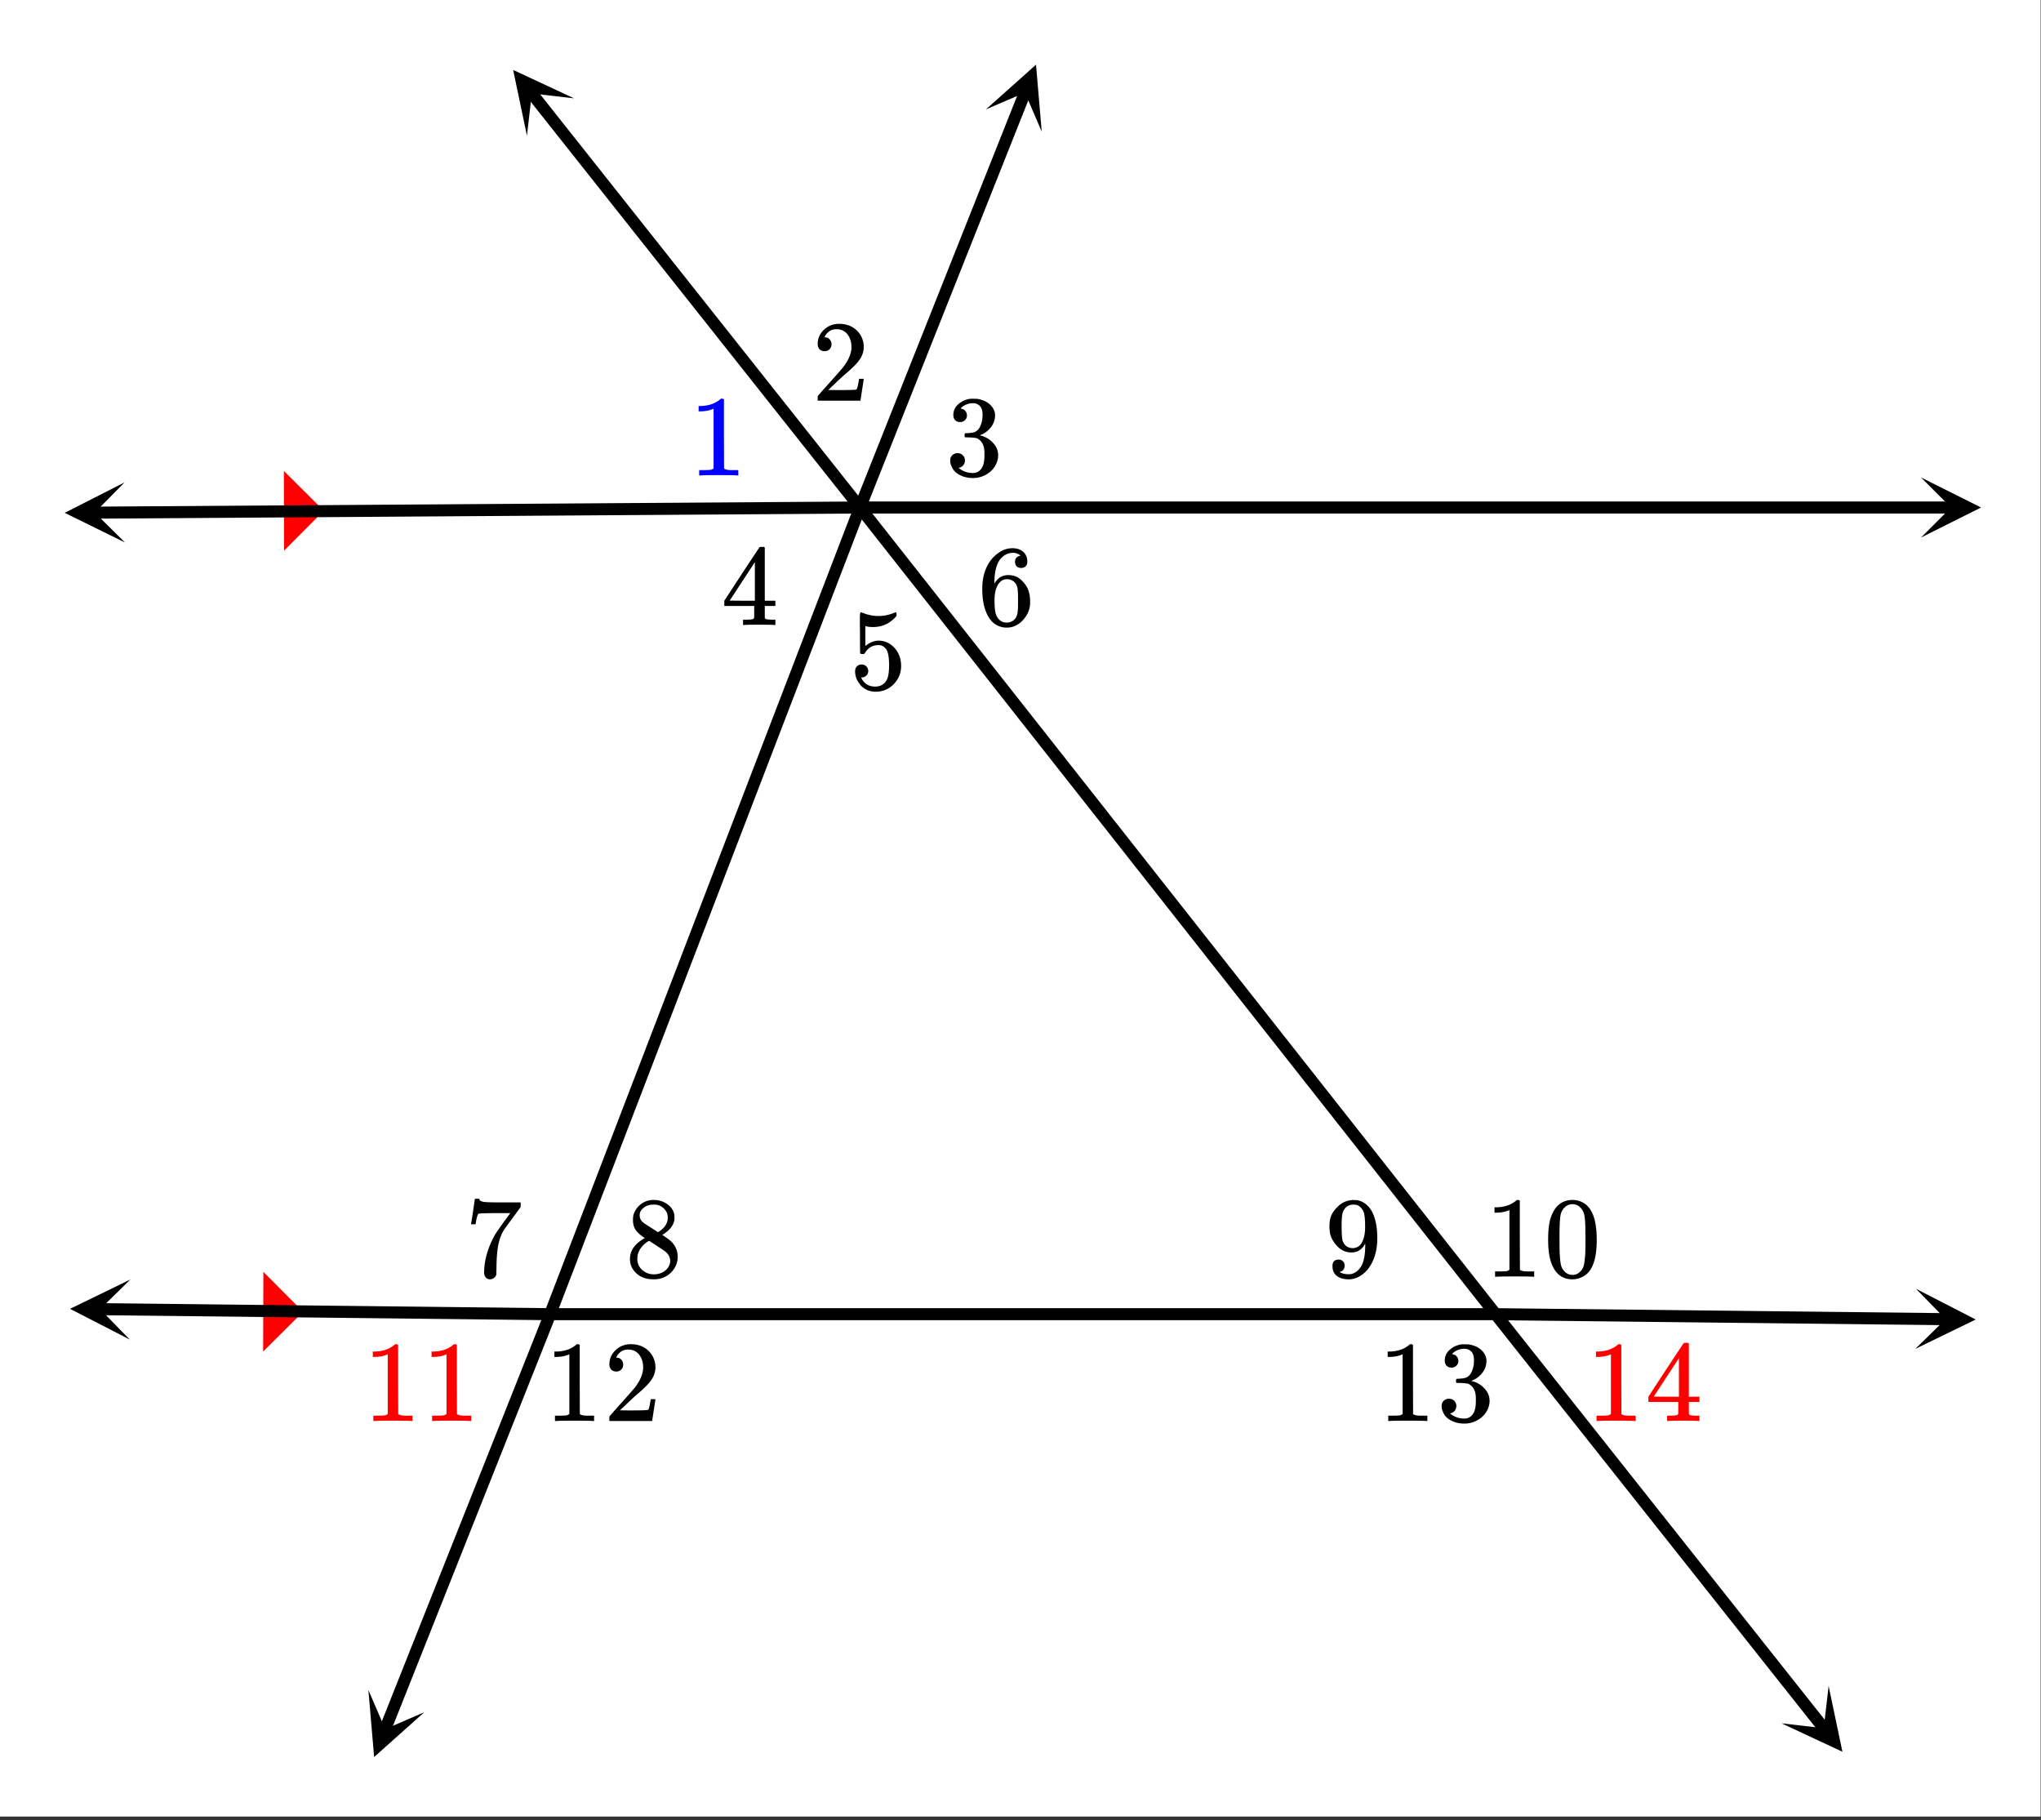
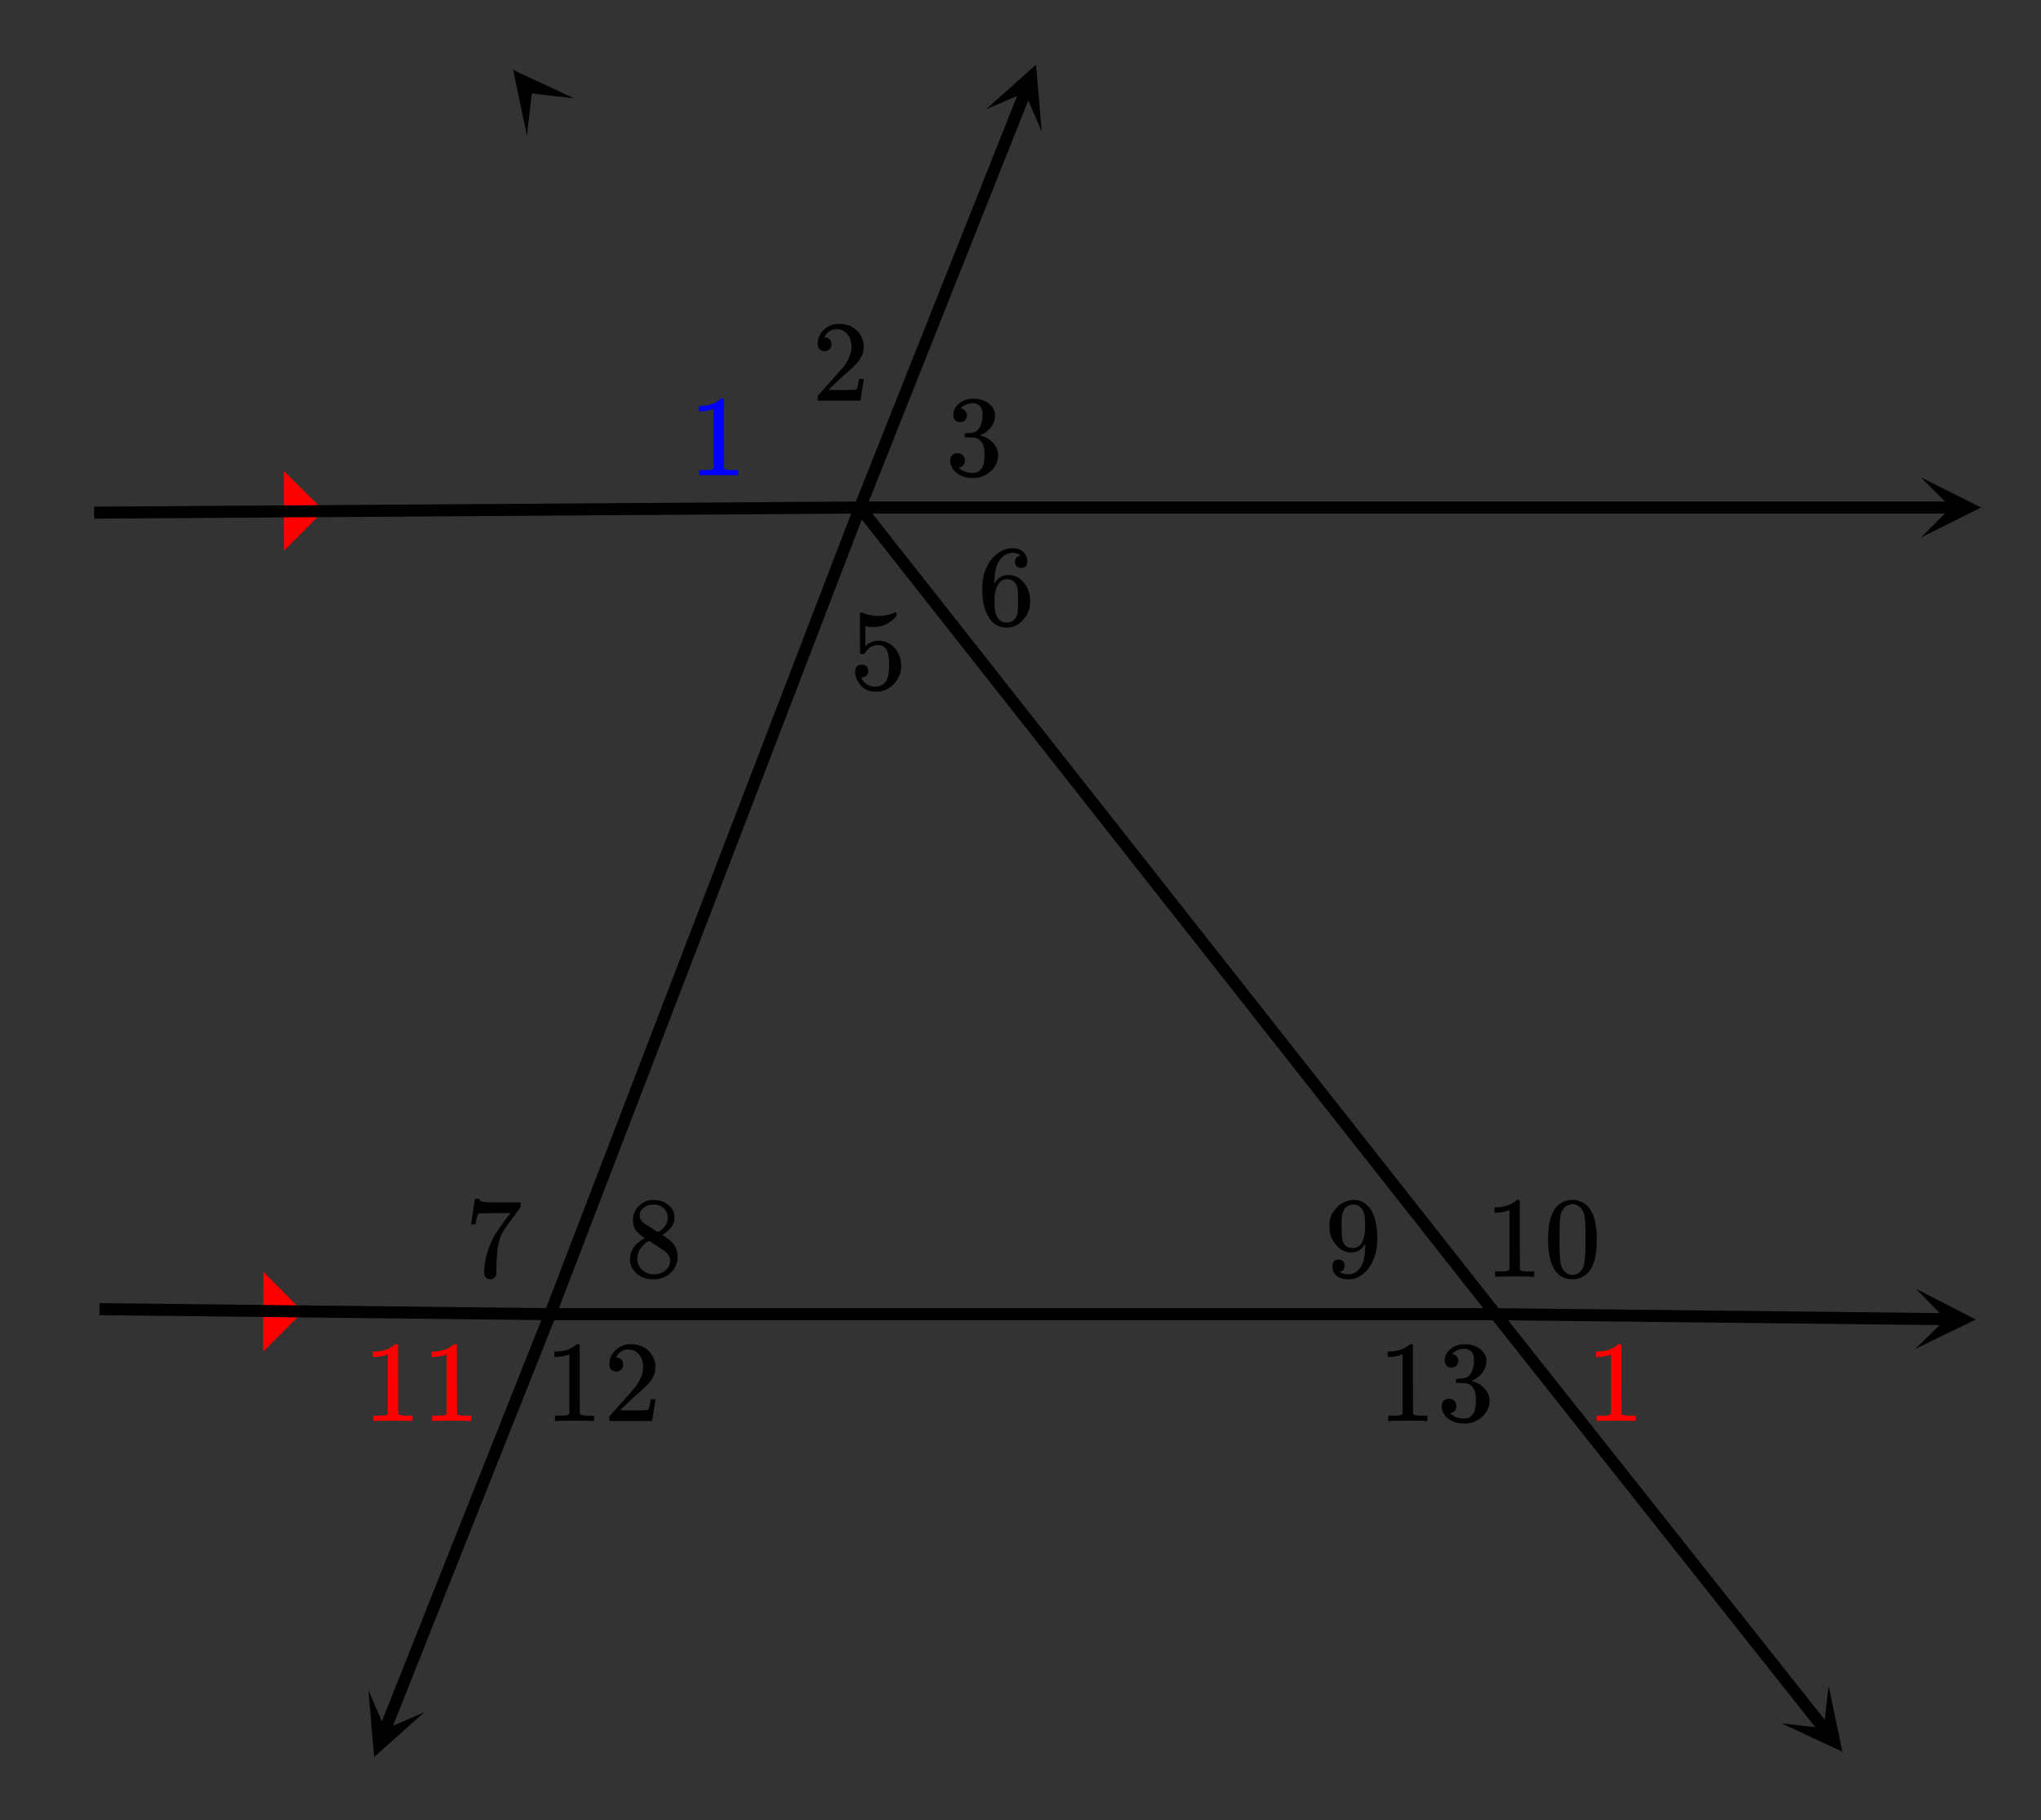
<svg xmlns="http://www.w3.org/2000/svg" xmlns:xlink="http://www.w3.org/1999/xlink" width="381.44" height="340.16" viewBox="0 0 286.08 255.12">
  <rect x="0" y="0" width="286.08" height="255.12" fill="#333333" stroke="none" />
  <defs>
    <symbol overflow="visible" id="q">
      <path d="M6.734 0c-.187-.031-1.046-.047-2.578-.047-1.511 0-2.355.016-2.531.047h-.203v-.75h.422c.625 0 1.031-.016 1.218-.047.083-.008.208-.07.376-.187v-8.36a.358.358 0 0 0-.126.047c-.492.2-1.042.305-1.656.313h-.312v-.75h.312c.907-.032 1.657-.235 2.25-.61.196-.113.367-.238.516-.375.02-.031.082-.047.187-.047.102 0 .196.032.282.094v4.828l.015 4.86c.157.156.504.234 1.047.234h.953V0zm0 0" />
    </symbol>
    <symbol overflow="visible" id="r">
      <path d="M1.781-6.938c-.304 0-.543-.093-.718-.28a1.067 1.067 0 0 1-.25-.72c0-.78.289-1.445.875-2a3 3 0 0 1 2.109-.828c.926 0 1.691.25 2.297.75.613.5.992 1.157 1.14 1.97.02.187.032.366.032.53 0 .625-.196 1.215-.579 1.766-.292.45-.898 1.07-1.812 1.86-.398.335-.938.828-1.625 1.484l-.953.906 1.234.016c1.688 0 2.582-.024 2.688-.079.05-.007.11-.125.172-.343.039-.125.113-.492.218-1.11v-.046h.657v.046l-.454 2.97V0h-6v-.313c0-.207.008-.328.032-.359.008-.02.46-.535 1.36-1.547 1.175-1.3 1.929-2.16 2.265-2.578.718-.988 1.078-1.89 1.078-2.703 0-.719-.188-1.316-.563-1.797-.367-.476-.886-.719-1.562-.719-.625 0-1.133.282-1.516.844a4.098 4.098 0 0 0-.093.188.442.442 0 0 0-.047.093c0 .012.023.016.078.016.27 0 .488.102.656.297.164.187.25.414.25.672 0 .273-.09.5-.266.687a.93.93 0 0 1-.703.282zm0 0" />
    </symbol>
    <symbol overflow="visible" id="s">
      <path d="M2.047-7.484c-.281 0-.512-.086-.688-.266-.168-.188-.25-.426-.25-.719 0-.613.243-1.129.735-1.547a3.114 3.114 0 0 1 1.687-.734h.235c.375 0 .613.008.718.016.352.054.711.164 1.079.328.707.367 1.156.875 1.343 1.531a1.6 1.6 0 0 1 .047.438c0 .636-.2 1.203-.594 1.703-.398.5-.886.859-1.468 1.078-.063.023-.063.039 0 .047.02.011.07.027.156.046A3.457 3.457 0 0 1 6.703-4.53c.457.5.688 1.07.688 1.703 0 .437-.106.867-.313 1.281-.262.543-.683.996-1.266 1.36a3.662 3.662 0 0 1-1.968.546c-.711 0-1.34-.152-1.89-.453-.556-.3-.923-.707-1.11-1.218a1.711 1.711 0 0 1-.172-.797c0-.301.098-.547.297-.735a1.06 1.06 0 0 1 .734-.281c.3 0 .547.102.734.297.196.2.297.437.297.719 0 .25-.074.468-.218.656a.996.996 0 0 1-.563.36l-.11.03c.583.481 1.25.72 2 .72.595 0 1.04-.286 1.345-.86.187-.352.28-.895.28-1.625v-.328c0-1.02-.343-1.703-1.03-2.047-.168-.063-.5-.102-1-.125l-.672-.016-.047-.031c-.024-.031-.031-.113-.031-.25 0-.133.015-.219.046-.25.032-.031.055-.047.079-.047.3 0 .613-.023.937-.078.477-.063.836-.328 1.078-.797.25-.469.375-1.031.375-1.687 0-.707-.187-1.176-.562-1.407a1.332 1.332 0 0 0-.766-.234c-.531 0-1.008.148-1.422.438a.628.628 0 0 0-.14.109.523.523 0 0 0-.126.14l-.046.063a.617.617 0 0 0 .109.031.779.779 0 0 1 .547.313c.144.18.219.386.219.625 0 .261-.094.48-.282.656-.18.18-.406.266-.687.266zm0 0" />
    </symbol>
    <symbol overflow="visible" id="t">
-       <path d="M7.469 0c-.149-.031-.84-.047-2.078-.047-1.305 0-2.028.016-2.172.047h-.14v-.75h.5c.456-.008.741-.035.858-.078a.275.275 0 0 0 .188-.156c.008-.02.016-.313.016-.875v-.813H.453v-.734l2.438-3.735c1.656-2.507 2.492-3.77 2.515-3.78.02-.02.13-.032.328-.032h.297l.094.11v7.437h1.484v.734H6.125V-1.062a.29.29 0 0 0 .094.187c.093.074.398.117.922.125h.468V0zM4.734-3.406v-5.406l-3.53 5.39 1.75.016zm0 0" />
-     </symbol>
+       </symbol>
    <symbol overflow="visible" id="u">
      <path d="M1.734-3.453a.905.905 0 0 1 .922.937c0 .243-.094.45-.281.625a.867.867 0 0 1-.61.25h-.109l.047.094c.156.344.399.633.734.86.333.218.727.328 1.188.328.758 0 1.305-.32 1.64-.97.208-.394.313-1.081.313-2.062 0-1.113-.148-1.863-.437-2.25-.282-.351-.625-.53-1.032-.53-.843 0-1.48.366-1.906 1.093a.35.35 0 0 1-.125.14 1.072 1.072 0 0 1-.234.016c-.188 0-.293-.031-.313-.094C1.508-5.055 1.5-6 1.5-7.844c0-.32-.008-.703-.016-1.14v-.844c0-.602.032-.906.094-.906.031-.02.055-.032.078-.032l.282.094a5.7 5.7 0 0 0 2.156.422c.758 0 1.492-.148 2.203-.453a.51.51 0 0 1 .203-.063c.082 0 .125.094.125.282v.218c-.867 1.043-1.969 1.563-3.313 1.563-.335 0-.636-.031-.906-.094l-.156-.031v2.781c.613-.5 1.242-.75 1.89-.75.208 0 .426.027.657.078.726.188 1.32.602 1.781 1.235.457.636.688 1.382.688 2.234 0 .98-.344 1.828-1.032 2.547C5.547.004 4.704.359 3.704.359c-.68 0-1.259-.187-1.735-.562a1.975 1.975 0 0 1-.532-.547C1.113-1.133.91-1.613.829-2.188c0-.03-.008-.078-.015-.14v-.156c0-.301.082-.536.25-.704a.91.91 0 0 1 .671-.265zm0 0" />
    </symbol>
    <symbol overflow="visible" id="v">
      <path d="M6.031-9.719c-.242-.238-.574-.375-1-.406-.761 0-1.39.324-1.89.969-.512.699-.766 1.789-.766 3.265l.016.063.125-.203C2.96-6.676 3.562-7 4.312-7c.5 0 .938.105 1.313.313.258.148.52.367.781.656.258.281.469.586.625.906.227.531.344 1.11.344 1.734v.282c0 .25-.027.484-.078.703-.137.636-.469 1.234-1 1.797-.469.48-.992.78-1.563.906-.168.039-.382.062-.64.062-.211 0-.39-.015-.547-.046C2.742.155 2.109-.273 1.64-.984c-.649-1-.97-2.36-.97-4.079 0-1.164.204-2.18.61-3.046.414-.875.992-1.555 1.735-2.047a3.191 3.191 0 0 1 1.89-.61c.625 0 1.125.168 1.5.5.383.336.578.793.578 1.375 0 .274-.078.493-.234.657-.156.156-.367.234-.625.234-.262 0-.469-.07-.625-.219-.156-.156-.234-.367-.234-.64 0-.489.254-.774.765-.86zm-.703 3.875c-.305-.383-.695-.578-1.172-.578-.398 0-.718.125-.968.375-.532.531-.797 1.383-.797 2.547 0 .969.066 1.637.203 2 .101.324.285.602.547.828.257.219.566.328.921.328.551 0 .973-.203 1.266-.61.156-.226.254-.5.297-.812.04-.312.063-.765.063-1.359v-.516c0-.613-.024-1.078-.063-1.39a1.877 1.877 0 0 0-.297-.813zm0 0" />
    </symbol>
    <symbol overflow="visible" id="w">
      <path d="M.89-7.406c.008-.02.102-.61.282-1.766l.25-1.734c0-.02.11-.031.328-.031h.313v.062c0 .117.082.21.25.281.164.074.445.121.843.14.406.024 1.317.032 2.735.032h1.953v.64l-1.094 1.5c-.168.231-.355.485-.563.766l-.468.641c-.106.148-.168.234-.188.266-.562.875-.898 2.043-1 3.5-.043.449-.07 1.054-.078 1.812 0 .156-.008.313-.016.469v.515a.893.893 0 0 1-.328.47.846.846 0 0 1-.53.202.795.795 0 0 1-.626-.265c-.156-.176-.234-.422-.234-.735 0-.164.02-.472.062-.921.164-1.458.664-2.922 1.5-4.391.219-.344.672-.992 1.36-1.953l.75-1.016h-1.5c-1.887 0-2.875.031-2.97.094-.042.023-.1.14-.171.36-.063.21-.121.46-.172.75-.023.187-.039.292-.047.312v.047h-.64zm0 0" />
    </symbol>
    <symbol overflow="visible" id="x">
      <path d="M2.781-5.422c-.531-.344-.945-.703-1.234-1.078-.281-.375-.422-.867-.422-1.484 0-.47.086-.86.266-1.172a2.867 2.867 0 0 1 1.046-1.156 2.81 2.81 0 0 1 1.579-.454c.726 0 1.363.196 1.906.579.539.374.875.867 1 1.468.008.063.016.196.016.39 0 .243-.012.403-.032.485C6.738-7.133 6.25-6.52 5.438-6l-.204.125c.602.418.914.637.938.656.812.649 1.219 1.45 1.219 2.407 0 .874-.325 1.624-.97 2.25-.636.613-1.433.921-2.39.921-1.336 0-2.312-.484-2.937-1.453-.262-.394-.39-.863-.39-1.406 0-1.176.69-2.148 2.077-2.922zM6-8.297c0-.457-.152-.848-.453-1.172a1.983 1.983 0 0 0-1.094-.625 6.923 6.923 0 0 0-.547-.015c-.562 0-1.043.195-1.437.578-.274.25-.406.547-.406.89 0 .47.195.84.593 1.11.051.054.395.277 1.031.672l.938.609c.008-.008.078-.05.203-.125.133-.082.234-.156.297-.219C5.707-7.062 6-7.629 6-8.297zM1.734-2.53c0 .636.227 1.164.688 1.578.469.406 1.008.61 1.625.61A2.69 2.69 0 0 0 5.25-.61c.363-.188.633-.426.813-.72a1.58 1.58 0 0 0 .28-.89c0-.457-.195-.863-.577-1.219-.086-.093-.528-.398-1.329-.921-.156-.102-.324-.211-.5-.329-.18-.113-.312-.203-.406-.265l-.14-.078-.188.093c-.68.45-1.125.993-1.344 1.625a2.68 2.68 0 0 0-.125.782zm0 0" />
    </symbol>
    <symbol overflow="visible" id="y">
      <path d="M2.797-1.547a.934.934 0 0 1-.172.563.693.693 0 0 1-.438.265l-.062.016c0 .023.035.058.11.11.07.042.128.07.171.077.25.106.555.157.922.157.207 0 .348-.008.422-.032.52-.125.957-.457 1.313-1 .414-.601.625-1.648.625-3.14v-.11l-.079.125c-.437.743-1.058 1.11-1.859 1.11-.867 0-1.602-.375-2.203-1.125-.313-.383-.54-.758-.672-1.125-.137-.364-.203-.828-.203-1.39 0-.626.082-1.134.25-1.532.176-.406.469-.813.875-1.219a3.178 3.178 0 0 1 2-.953l.047-.016h.094c.019 0 .05.008.093.016h.125c.227 0 .383.012.469.031.875.188 1.555.742 2.047 1.656.469.938.703 2.157.703 3.657 0 1.511-.324 2.793-.969 3.843A4.402 4.402 0 0 1 5.031-.14c-.531.332-1.09.5-1.672.5-.68 0-1.226-.156-1.64-.468C1.3-.43 1.094-.895 1.094-1.5c0-.602.285-.906.86-.906.25 0 .452.078.609.234.156.149.234.356.234.625zm1.64-8.531a2.795 2.795 0 0 0-.453-.031 1.45 1.45 0 0 0-1.062.437 1.824 1.824 0 0 0-.438.86c-.074.324-.109.886-.109 1.687 0 .73.023 1.309.078 1.734.05.418.207.75.469 1 .27.25.613.375 1.031.375h.063c.582-.05 1.004-.351 1.265-.906.258-.55.39-1.226.39-2.031 0-.844-.042-1.445-.124-1.813a1.704 1.704 0 0 0-.406-.843c-.211-.25-.446-.407-.704-.47zm0 0" />
    </symbol>
    <symbol overflow="visible" id="z">
      <path d="M1.547-9.453c.601-.875 1.43-1.313 2.484-1.313a3 3 0 0 1 2.063.797c.289.281.539.653.75 1.11.394.898.593 2.125.593 3.687 0 1.668-.23 2.945-.687 3.828-.305.625-.746 1.078-1.328 1.36-.461.226-.918.343-1.375.343-1.242 0-2.149-.566-2.719-1.703C.86-2.227.625-3.504.625-5.172c0-1 .066-1.828.203-2.484a5.291 5.291 0 0 1 .719-1.797zm3.64-.203a1.503 1.503 0 0 0-1.156-.516c-.449 0-.836.172-1.156.516-.242.25-.402.554-.484.906-.086.355-.137.969-.157 1.844 0 .062-.007.277-.015.64v.875c0 1.043.008 1.766.031 2.172.04.75.102 1.293.188 1.625.093.336.253.617.484.844.289.324.664.484 1.125.484.437 0 .8-.16 1.094-.484.238-.227.398-.508.484-.844.082-.332.148-.875.203-1.625.02-.406.031-1.129.031-2.172 0-.226-.007-.52-.015-.875v-.64c-.024-.875-.078-1.489-.172-1.844a1.965 1.965 0 0 0-.484-.906zm0 0" />
    </symbol>
    <clipPath id="a">
-       <path d="M0 0h286v254.555H0zm0 0" />
-     </clipPath>
+       </clipPath>
    <clipPath id="b">
      <path d="M268 180h9v10h-9zm0 0" />
    </clipPath>
    <clipPath id="c">
      <path d="M268.555 180.621l47.375.527-.524 47.375-47.375-.527zm0 0" />
    </clipPath>
    <clipPath id="d">
      <path d="M9 179h10v9H9zm0 0" />
    </clipPath>
    <clipPath id="e">
      <path d="M18.191 187.734l-47.375-.527.528-47.375 47.375.527zm0 0" />
    </clipPath>
    <clipPath id="f">
      <path d="M51 236h9v11h-9zm0 0" />
    </clipPath>
    <clipPath id="g">
      <path d="M59.465 239.969L41.96 283.996l-44.027-17.504 17.503-44.027zm0 0" />
    </clipPath>
    <clipPath id="h">
      <path d="M138 9h9v10h-9zm0 0" />
    </clipPath>
    <clipPath id="i">
      <path d="M138.191 15.332l17.504-44.023 44.024 17.503-17.504 44.024zm0 0" />
    </clipPath>
    <clipPath id="j">
      <path d="M249 236h10v10h-10zm0 0" />
    </clipPath>
    <clipPath id="k">
      <path d="M256.313 236.29l29.433 37.128-37.129 29.43-29.43-37.13zm0 0" />
    </clipPath>
    <clipPath id="l">
      <path d="M71 9h10v11H71zm0 0" />
    </clipPath>
    <clipPath id="m">
      <path d="M73.86 19.016l-29.434-37.13 37.129-29.429 29.433 37.129zm0 0" />
    </clipPath>
    <clipPath id="n">
      <path d="M269.258 66.914H278V76h-8.742zm0 0" />
    </clipPath>
    <clipPath id="o">
-       <path d="M9 67h9v10H9zm0 0" />
-     </clipPath>
+       </clipPath>
    <clipPath id="p">
      <path d="M17.52 76.027l-47.38.32-.316-47.378 47.38-.317zm0 0" />
    </clipPath>
  </defs>
  <g clip-path="url(#a)" fill="#fff">
    <path d="M0 0h286v255.305H0zm0 0" />
    <path d="M0 0h286v255.305H0zm0 0" />
  </g>
  <path d="M39.816 77.172l-.027-11.168 5.598 5.57zm0 0M36.883 189.414l.035-11.168 5.566 5.602zm0 0" fill="red" />
  <path d="M77.113 184.18h132.52M209.633 184.18l63.172.699" fill="none" stroke-width="1.685" stroke="#000" />
  <g clip-path="url(#b)">
    <g clip-path="url(#c)">
      <path d="M268.555 180.621l8.375 4.305-8.47 4.117 4.259-4.164zm0 0" />
    </g>
  </g>
  <path d="M77.113 184.18l-63.168-.703" fill="none" stroke-width="1.685" stroke="#000" />
  <g clip-path="url(#d)">
    <g clip-path="url(#e)">
-       <path d="M18.191 187.734l-8.375-4.304 8.47-4.118-4.259 4.165zm0 0" />
-     </g>
+       </g>
  </g>
  <path d="M120.54 71.125L77.112 184.18M77.113 184.18l-23.148 58.226" fill="none" stroke-width="1.685" stroke="#000" />
  <g clip-path="url(#f)">
    <g clip-path="url(#g)">
      <path d="M59.465 239.969l-7.024 6.273-.804-9.383 2.36 5.47zm0 0" />
    </g>
  </g>
  <path d="M120.54 71.125l23.151-58.227" fill="none" stroke-width="1.685" stroke="#000" />
  <g clip-path="url(#h)">
    <g clip-path="url(#i)">
      <path d="M138.191 15.332l7.024-6.27.8 9.383-2.355-5.468zm0 0" />
    </g>
  </g>
  <path d="M120.54 71.125l89.093 113.055M209.633 184.18l46.05 58.09" fill="none" stroke-width="1.685" stroke="#000" />
  <g clip-path="url(#j)">
    <g clip-path="url(#k)">
      <path d="M256.313 236.29l1.933 9.214-8.531-3.984 5.914.683zm0 0" />
    </g>
  </g>
-   <path d="M120.54 71.125l-46.048-58.09" fill="none" stroke-width="1.685" stroke="#000" />
  <g clip-path="url(#l)">
    <g clip-path="url(#m)">
      <path d="M73.86 19.016L71.925 9.8l8.535 3.984-5.918-.687zm0 0" />
    </g>
  </g>
  <path d="M120.54 71.125h89.843M210.383 71.125h63.172" fill="none" stroke-width="1.685" stroke="#000" />
  <g clip-path="url(#n)">
    <path d="M269.258 66.914l8.422 4.211-8.422 4.21 4.21-4.21zm0 0" />
  </g>
  <path d="M120.54 71.125l-107.345.723" fill="none" stroke-width="1.685" stroke="#000" />
  <g clip-path="url(#o)">
    <g clip-path="url(#p)">
      <path d="M17.52 76.027l-8.45-4.152 8.39-4.27-4.179 4.239zm0 0" />
    </g>
  </g>
  <use xlink:href="#q" x="96.581" y="66.634" fill="#00f" />
  <use xlink:href="#r" x="113.801" y="56.152" />
  <use xlink:href="#s" x="132.518" y="66.634" />
  <use xlink:href="#t" x="101.073" y="87.597" />
  <use xlink:href="#u" x="119.042" y="96.581" />
  <use xlink:href="#v" x="137.01" y="87.597" />
  <use xlink:href="#w" x="65.136" y="178.937" />
  <use xlink:href="#x" x="87.597" y="178.937" />
  <use xlink:href="#y" x="185.675" y="178.937" />
  <use xlink:href="#q" x="208.136" y="178.937" />
  <use xlink:href="#z" x="216.372" y="178.937" />
  <use xlink:href="#q" x="76.366" y="199.152" />
  <use xlink:href="#r" x="84.602" y="199.152" />
  <use xlink:href="#q" x="50.911" y="199.152" fill="red" />
  <use xlink:href="#q" x="59.147" y="199.152" fill="red" />
  <use xlink:href="#q" x="193.162" y="199.152" />
  <use xlink:href="#s" x="201.398" y="199.152" />
  <use xlink:href="#q" x="222.361" y="199.152" fill="red" />
  <use xlink:href="#t" x="230.597" y="199.152" fill="red" />
</svg>